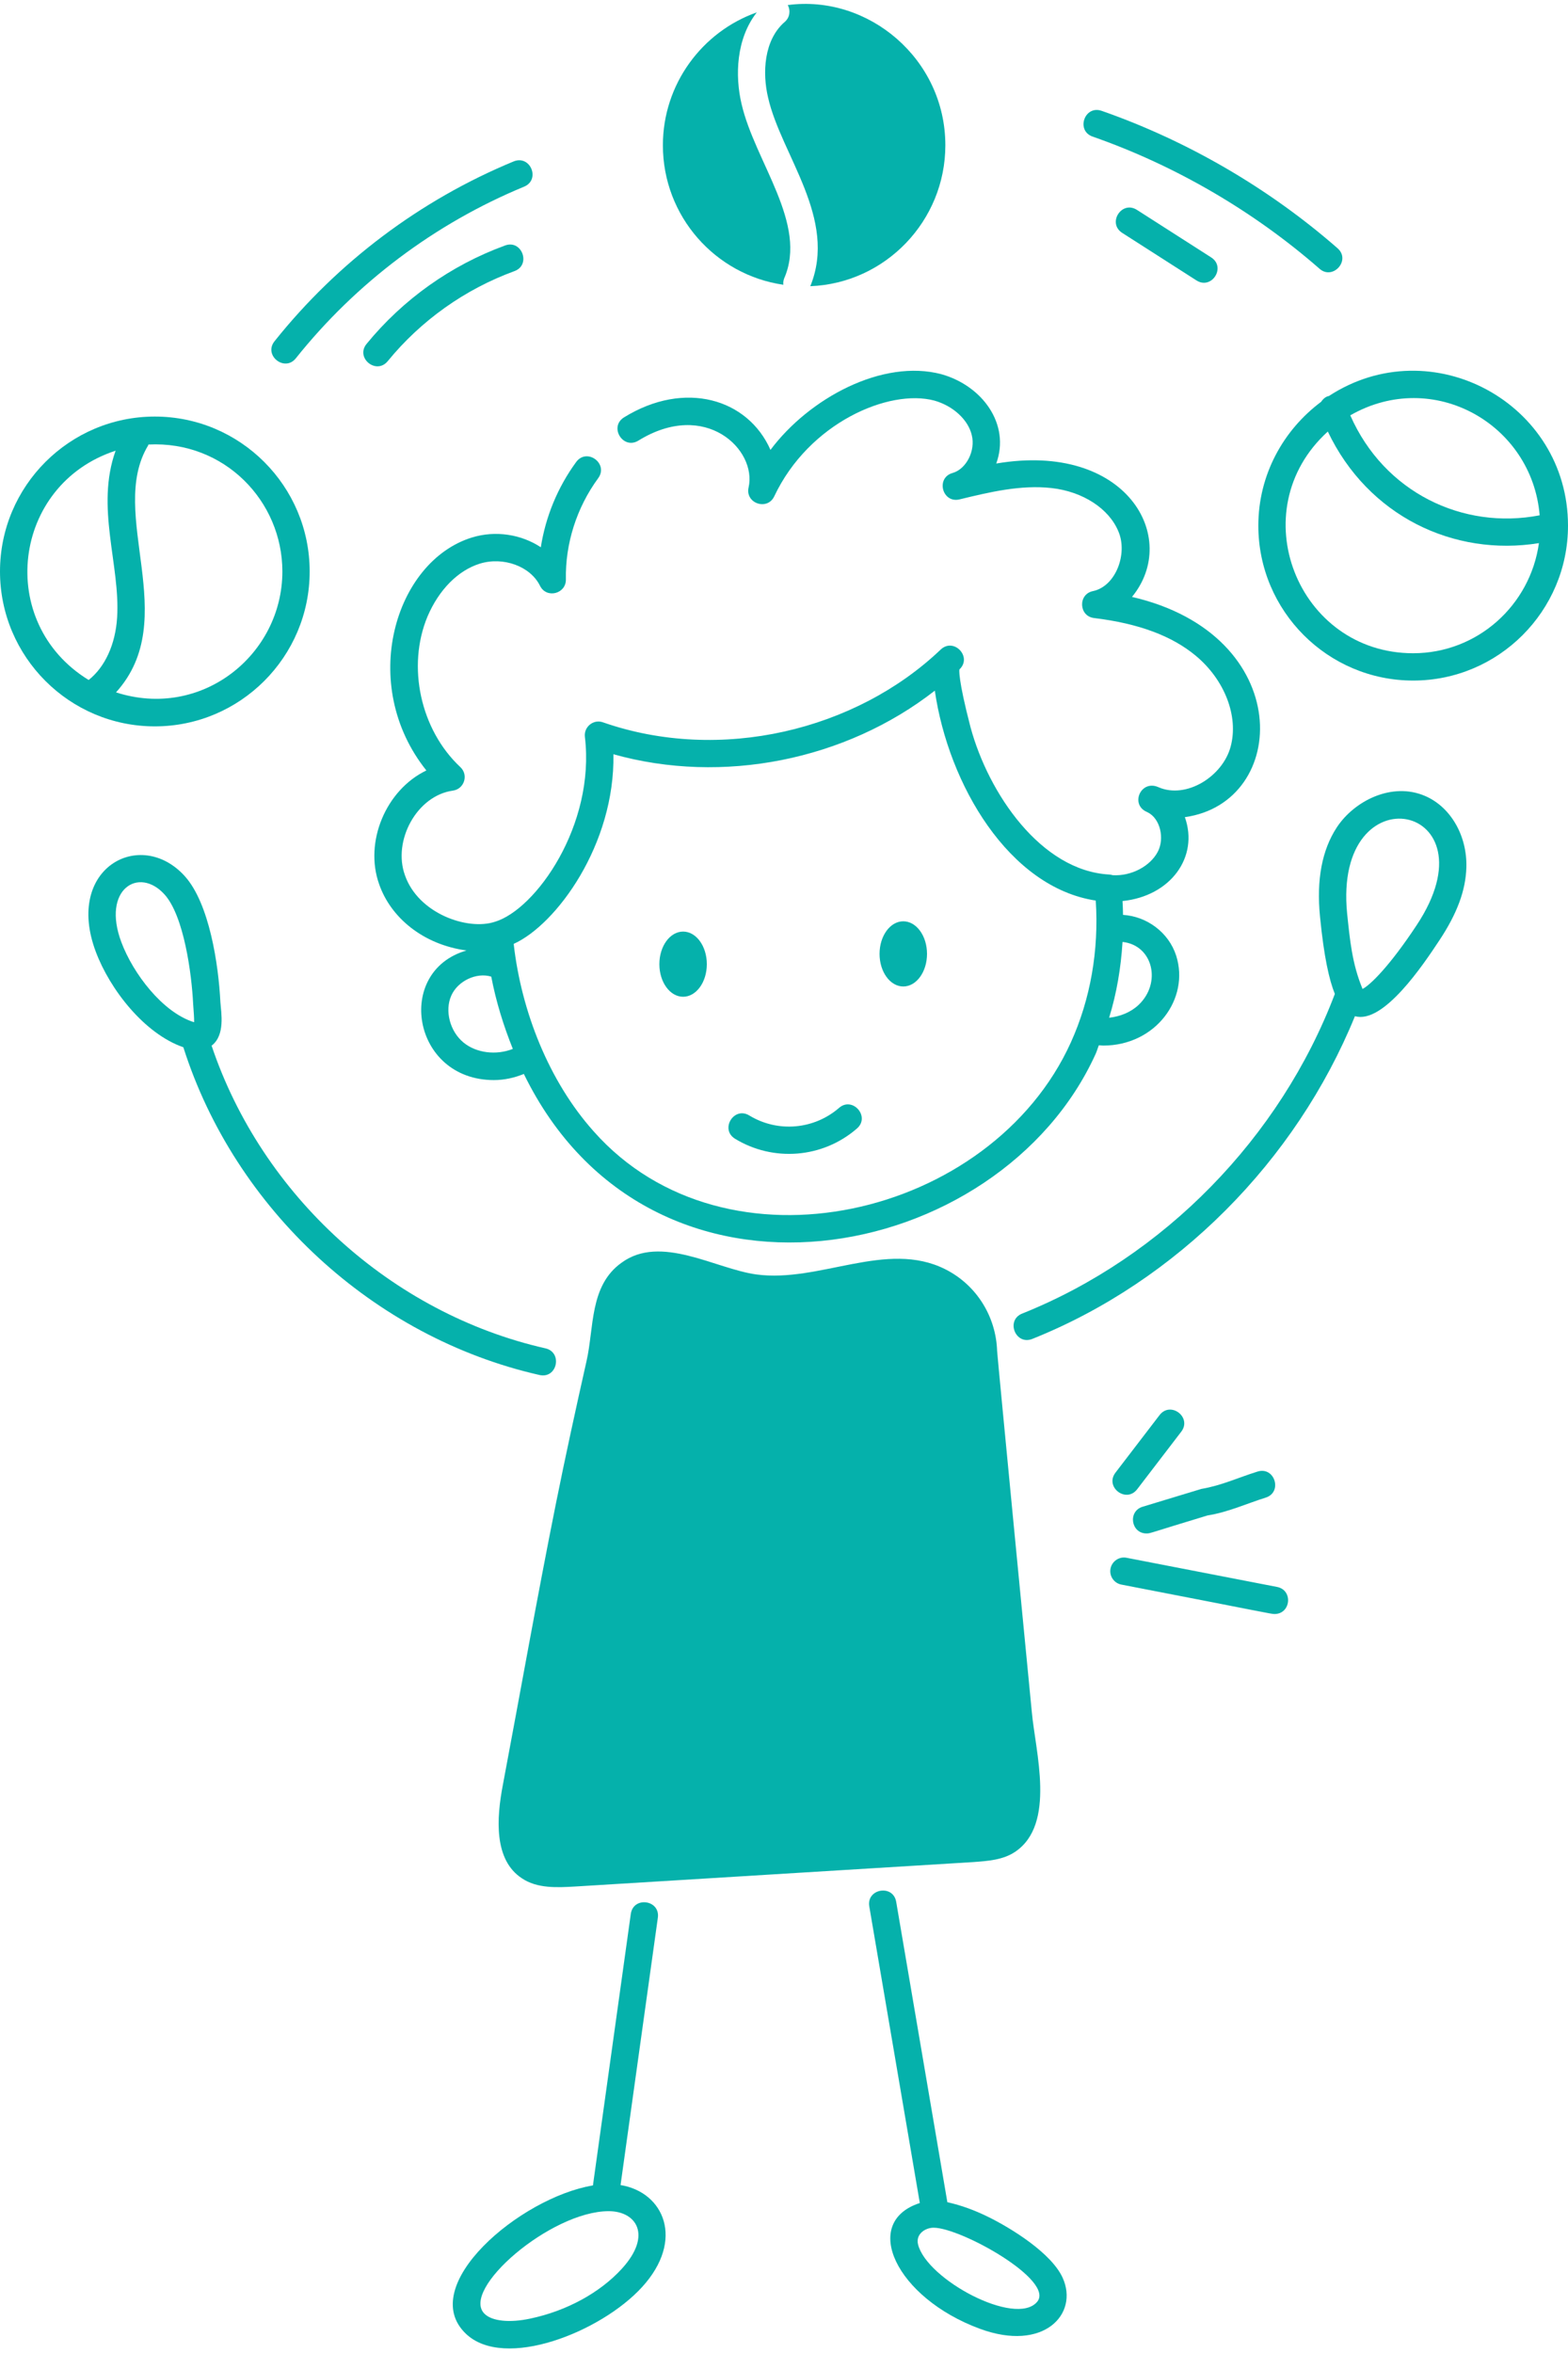
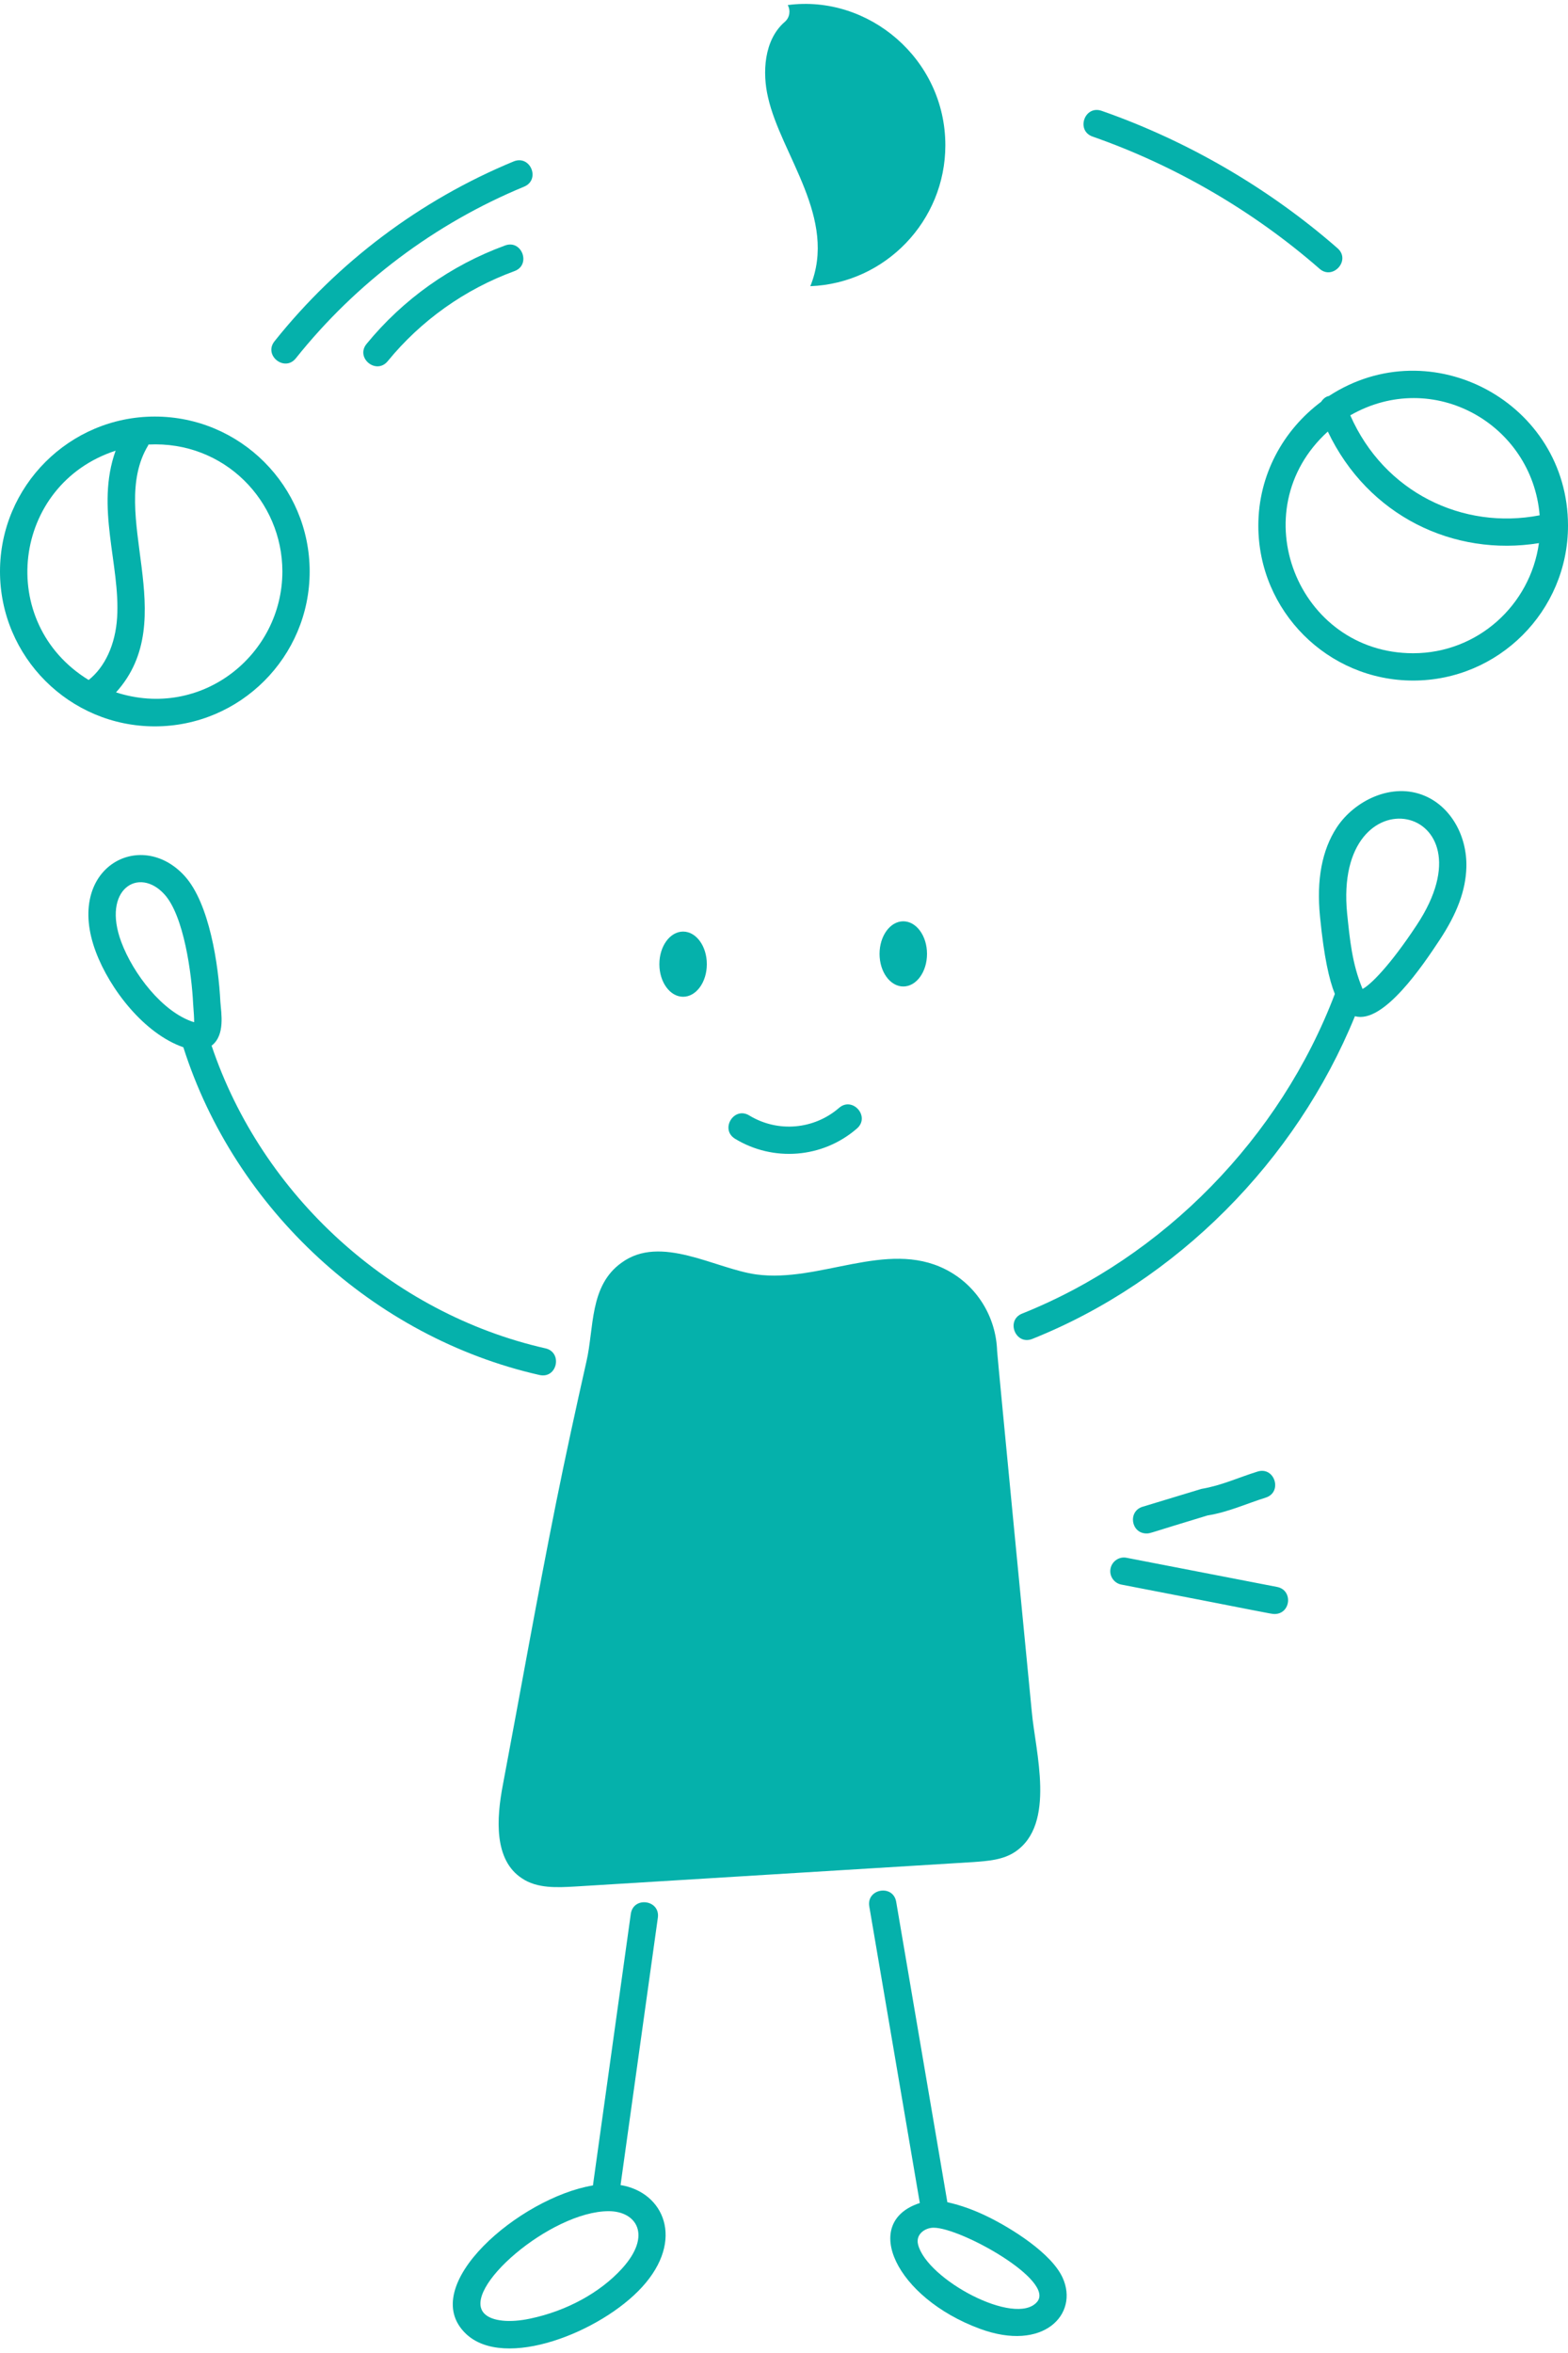
<svg xmlns="http://www.w3.org/2000/svg" width="130" height="195" viewBox="0 0 130 195" fill="none">
-   <path d="M39.781 46.711C41.737 46.111 43.976 46.932 44.769 48.544C45.315 49.644 46.939 49.207 46.916 48.022C46.86 45.043 47.812 42.062 49.595 39.629C50.478 38.42 48.654 37.081 47.767 38.291C46.236 40.382 45.233 42.822 44.838 45.353C43.239 44.295 41.102 43.931 39.112 44.549C32.722 46.536 29.667 56.742 35.35 63.851C31.989 65.462 30.182 69.786 31.436 73.282C32.388 76.024 35.053 78.277 38.678 78.77C32.691 80.489 34.16 89.509 40.945 89.509C41.79 89.509 42.635 89.329 43.431 89.001C53.957 110.567 82.89 104.903 90.847 87.319C90.949 87.094 91.011 86.851 91.106 86.623C91.226 86.629 91.347 86.65 91.466 86.65C95.823 86.65 98.651 82.755 97.514 79.197C96.891 77.261 95.065 75.936 93.109 75.82C93.102 75.438 93.089 75.056 93.067 74.673C97.051 74.262 99.403 71.034 98.239 67.73C98.237 67.727 98.236 67.722 98.234 67.719C106.918 66.52 107.465 52.614 93.852 49.468C97.886 44.555 93.385 36.581 82.597 38.414C83.783 35.148 81.437 31.97 78.066 31.016C73.164 29.707 67.073 33.014 63.879 37.284C62.009 33.043 56.776 31.48 51.74 34.586C50.463 35.375 51.658 37.299 52.928 36.514C58.494 33.082 62.772 37.274 62.064 40.399C61.766 41.706 63.611 42.354 64.192 41.133C67.068 35.036 73.712 32.195 77.466 33.198C79.025 33.639 80.27 34.785 80.569 36.064C80.89 37.352 80.115 38.876 78.975 39.198C77.566 39.597 78.115 41.724 79.548 41.388C82.043 40.784 84.617 40.162 87.185 40.447C89.773 40.737 91.947 42.146 92.729 44.051C93.511 45.888 92.509 48.596 90.612 48.987C89.363 49.245 89.439 51.066 90.704 51.218C94.388 51.666 97.148 52.689 99.141 54.345C101.544 56.346 102.705 59.372 102.03 61.875C101.371 64.346 98.357 66.24 96.053 65.241C94.587 64.581 93.689 66.65 95.047 67.27C95.072 67.282 95.097 67.293 95.122 67.304C96.204 67.818 96.564 69.494 95.993 70.58C95.37 71.782 93.799 72.624 92.25 72.529C92.157 72.498 92.06 72.481 91.961 72.475C86.297 72.159 81.943 65.738 80.463 60.263C79.428 56.296 79.514 55.439 79.555 55.467C80.63 54.435 79.073 52.801 77.989 53.833C70.957 60.533 59.719 63.251 49.989 59.861C49.212 59.58 48.394 60.23 48.492 61.063C49.371 68.372 44.421 75.385 41.02 76.394C38.78 77.133 34.68 75.722 33.571 72.529C32.542 69.664 34.562 65.934 37.55 65.521C38.494 65.389 38.862 64.22 38.167 63.573C34.857 60.481 33.715 55.227 35.447 51.084C36.394 48.868 37.974 47.274 39.781 46.711ZM38.431 86.4C37.302 85.476 36.855 83.765 37.416 82.507C37.957 81.286 39.511 80.562 40.729 80.936C41.123 83 41.744 84.999 42.518 86.927C41.147 87.469 39.498 87.275 38.431 86.4ZM94.398 83.28C93.766 83.88 92.886 84.24 91.955 84.342C92.579 82.325 92.934 80.214 93.067 78.061C95.602 78.333 96.32 81.466 94.398 83.28ZM50.857 62.506C59.896 65.048 70.121 63.004 77.504 57.236C78.635 65.029 83.657 73.54 90.847 74.633C91.115 78.754 90.408 82.799 88.784 86.385C82.207 100.923 60.17 106.118 49.223 93.763C45.508 89.608 43.222 83.819 42.589 78.222C46.135 76.624 50.992 69.973 50.857 62.506Z" fill="#05B1AB" />
  <path d="M84.165 153.464C87.57 151.174 85.839 145.157 85.545 141.869C85.454 140.969 82.677 112.292 82.669 111.959C82.58 109.141 80.995 106.499 78.354 105.178C73.492 102.747 67.951 106.325 62.709 105.618C59.317 105.156 54.776 102.258 51.525 104.65C48.854 106.558 49.265 110.051 48.619 112.839C47.739 116.743 46.887 120.647 46.095 124.58C44.539 132.33 43.16 140.138 41.692 147.916C41.163 150.675 40.928 154.139 43.277 155.665C44.539 156.516 46.183 156.428 47.709 156.34C58.717 155.665 69.695 154.99 80.702 154.315C81.905 154.227 83.168 154.139 84.165 153.464Z" fill="#05B1AB" />
  <path d="M84.748 108.859C83.36 109.412 84.193 111.515 85.588 110.96C97.574 106.166 107.436 96.221 112.336 84.213C114.688 84.894 117.991 79.964 119.337 77.927C120.811 75.703 121.521 73.782 121.574 71.879C121.646 69.255 120.273 66.879 118.157 65.967C115.413 64.778 112.274 66.365 110.826 68.577C109.604 70.44 109.137 72.917 109.438 75.942C109.468 76.244 109.479 76.346 109.448 76.044C109.765 79.261 110.19 81.186 110.669 82.37C106.152 94.268 96.504 104.156 84.748 108.859ZM117.449 76.677C115.219 80.055 113.612 81.627 112.967 81.957C112.09 79.853 111.915 77.856 111.689 75.718C110.5 63.725 124.164 66.553 117.449 76.677Z" fill="#05B1AB" />
  <path d="M52.298 158.612L49.159 181.113C43.122 182.114 34.479 189.436 38.624 193.403C41.821 196.457 49.833 193.258 53.225 189.545C56.809 185.629 55.037 181.668 51.449 181.083L54.541 158.925C54.746 157.443 52.511 157.13 52.298 158.612ZM51.554 188.019C49.73 190.016 46.957 191.522 43.946 192.152C42.253 192.513 40.809 192.363 40.187 191.766C38.101 189.779 45.658 183.247 50.467 183.247C52.759 183.247 54.096 185.238 51.554 188.019Z" fill="#05B1AB" />
  <path d="M81.229 192.989C86.527 194.948 89.472 191.771 88.099 188.759C87.172 186.728 83.867 184.665 81.866 183.69C80.78 183.163 79.728 182.768 78.544 182.504L74.302 157.611C74.05 156.132 71.821 156.518 72.071 157.991L76.26 182.571C71.326 184.17 74.293 190.427 81.229 192.989ZM77.405 184.617C79.672 184.617 87.522 188.997 85.977 190.772C84.187 192.839 76.85 188.917 76.116 186.013C75.899 185.158 76.694 184.617 77.405 184.617Z" fill="#05B1AB" />
  <path d="M74.889 81.753C75.976 81.753 76.857 80.543 76.857 79.052C76.857 77.56 75.976 76.351 74.889 76.351C73.803 76.351 72.922 77.56 72.922 79.052C72.922 80.543 73.803 81.753 74.889 81.753Z" fill="#05B1AB" />
  <path d="M56.635 82.605C57.721 82.605 58.602 81.395 58.602 79.904C58.602 78.412 57.721 77.203 56.635 77.203C55.548 77.203 54.667 78.412 54.667 79.904C54.667 81.395 55.548 82.605 56.635 82.605Z" fill="#05B1AB" />
  <path d="M60.947 94.376C64.089 96.287 68.178 96.009 71.044 93.526C72.182 92.54 70.68 90.836 69.561 91.817C67.508 93.593 64.514 93.893 62.123 92.443C60.846 91.662 59.665 93.599 60.947 94.376Z" fill="#05B1AB" />
  <path d="M18.271 83.038C18.121 79.987 17.37 74.868 15.31 72.598C11.636 68.557 5.34 71.939 7.941 78.872C9.11 81.994 11.965 85.668 15.201 86.79C19.468 100.209 30.975 110.834 44.721 113.949C46.202 114.287 46.665 112.07 45.222 111.742C32.434 108.845 21.704 99.058 17.541 86.651C17.552 86.643 17.565 86.64 17.575 86.632C18.675 85.762 18.339 83.954 18.271 83.038ZM10.06 78.078C8.419 73.705 11.503 71.772 13.635 74.12C15.258 75.907 15.892 80.746 16.01 83.15C16.068 83.947 16.103 84.404 16.094 84.706C16.086 84.706 16.078 84.708 16.07 84.708C16.065 84.707 16.059 84.705 16.053 84.703C13.464 83.881 11.033 80.676 10.06 78.078Z" fill="#05B1AB" />
  <path d="M12.836 34.522C5.759 34.522 0 40.281 0 47.36C0 54.437 5.759 60.196 12.836 60.196C19.915 60.196 25.674 54.437 25.674 47.36C25.674 40.281 19.915 34.522 12.836 34.522ZM9.585 37.35C7.901 42.043 9.978 46.815 9.711 51.161C9.572 53.433 8.685 55.295 7.35 56.353C-0.393 51.611 1.001 40.151 9.585 37.35ZM9.619 57.379C15.14 51.278 8.861 42.578 12.281 36.915C12.295 36.891 12.296 36.864 12.308 36.839C18.602 36.521 23.411 41.527 23.411 47.36C23.411 54.26 16.725 59.67 9.619 57.379Z" fill="#05B1AB" />
-   <path d="M64.948 23.599C64.918 23.448 64.948 23.267 65.008 23.086C67.009 18.545 62.583 13.418 61.477 8.6C60.934 6.276 61.025 3.228 62.745 1.025C58.218 2.624 54.959 6.97 54.959 12.04C54.959 17.925 59.304 22.784 64.948 23.599Z" fill="#05B1AB" />
  <path d="M78.377 12.039C78.377 4.871 71.986 -0.468 65.31 0.42C65.552 0.842 65.491 1.446 65.069 1.808C63.318 3.317 63.197 6.063 63.68 8.085C64.758 12.845 69.466 18.116 67.181 23.718C73.398 23.477 78.377 18.316 78.377 12.039Z" fill="#05B1AB" />
  <path d="M130 43.563C130 33.393 118.674 27.262 110.165 32.826C110.139 32.833 110.112 32.828 110.086 32.837C109.842 32.925 109.662 33.098 109.531 33.3C106.391 35.643 104.326 39.353 104.326 43.563C104.326 50.641 110.085 56.4 117.162 56.4C124.241 56.4 130 50.641 130 43.563ZM127.65 42.705C121.28 43.938 114.754 40.805 111.949 34.42C118.825 30.482 127.029 35.145 127.65 42.705ZM117.162 54.136C107.581 54.136 102.881 42.306 110.086 35.763C113.421 42.766 120.523 46.149 127.59 45.011C126.876 50.152 122.497 54.136 117.162 54.136Z" fill="#05B1AB" />
  <path d="M92.072 129.993C91.952 130.606 92.355 131.2 92.968 131.319C105.145 133.671 105.362 133.758 105.667 133.758C107.024 133.758 107.224 131.777 105.881 131.515L93.398 129.097C92.8 128.975 92.191 129.378 92.072 129.993Z" fill="#05B1AB" />
  <path d="M95.06 127.083C95.384 127.083 95.281 127.05 100.117 125.589C101.842 125.314 103.34 124.612 104.93 124.114C106.36 123.669 105.686 121.506 104.258 121.954C102.641 122.456 101.301 123.102 99.61 123.389L94.731 124.869C93.492 125.244 93.763 127.083 95.06 127.083Z" fill="#05B1AB" />
-   <path d="M96.137 117.273L92.481 122.044C91.573 123.231 93.362 124.609 94.279 123.421L97.935 118.649C98.844 117.462 97.055 116.086 96.137 117.273Z" fill="#05B1AB" />
  <path d="M22.762 28.278C21.824 29.45 23.602 30.858 24.53 29.69C29.518 23.44 36.061 18.523 43.451 15.47C44.831 14.899 43.979 12.814 42.587 13.377C34.844 16.576 27.989 21.73 22.762 28.278Z" fill="#05B1AB" />
  <path d="M41.87 20.346C37.386 21.984 33.418 24.803 30.394 28.497C29.444 29.655 31.194 31.088 32.145 29.931C34.912 26.549 38.544 23.971 42.648 22.47C44.061 21.956 43.266 19.823 41.87 20.346Z" fill="#05B1AB" />
  <path d="M110.89 20.571C105.213 15.607 98.449 11.669 91.335 9.185C89.917 8.693 89.178 10.829 90.589 11.321C97.432 13.711 103.938 17.5 109.402 22.274C110.506 23.248 112.027 21.562 110.89 20.571Z" fill="#05B1AB" />
-   <path d="M94.26 17.393C92.992 16.588 91.781 18.492 93.04 19.3L99.195 23.239C100.453 24.045 101.678 22.142 100.415 21.332L94.26 17.393Z" fill="#05B1AB" />
</svg>